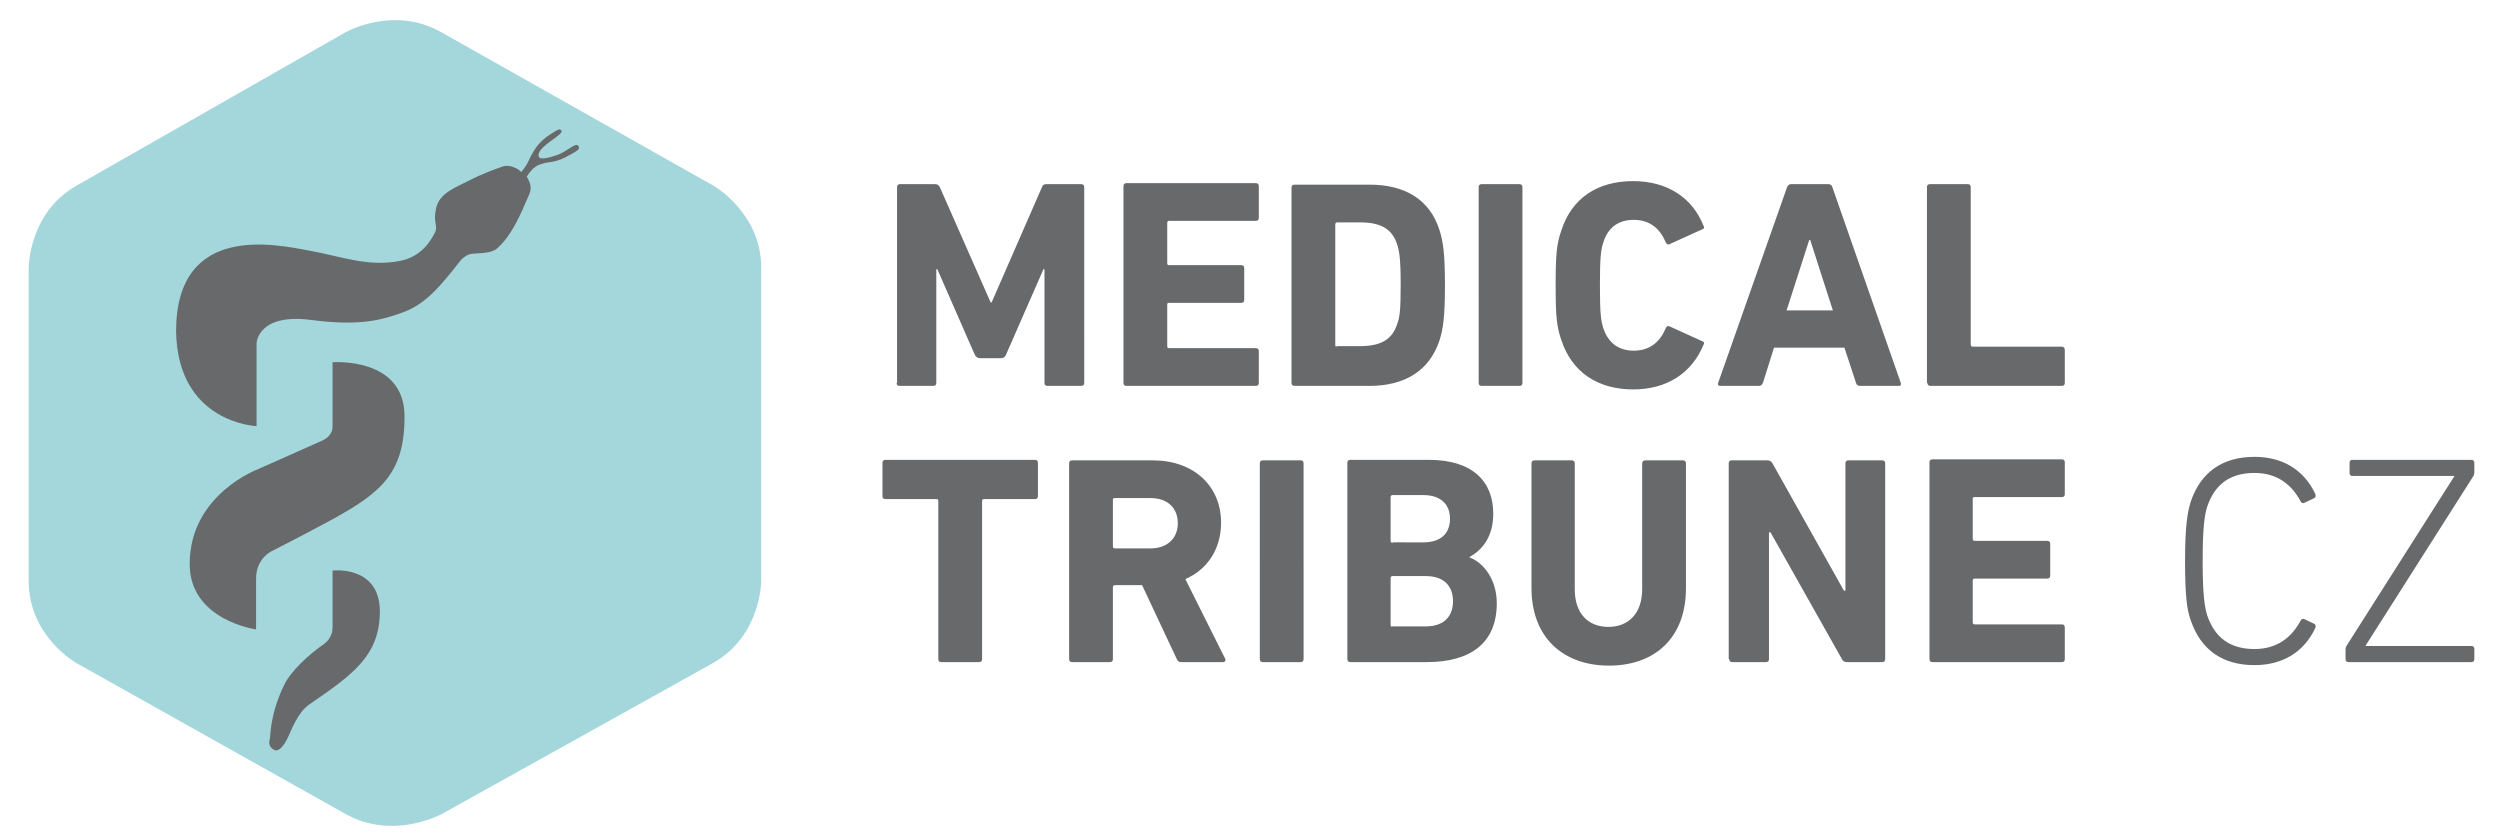
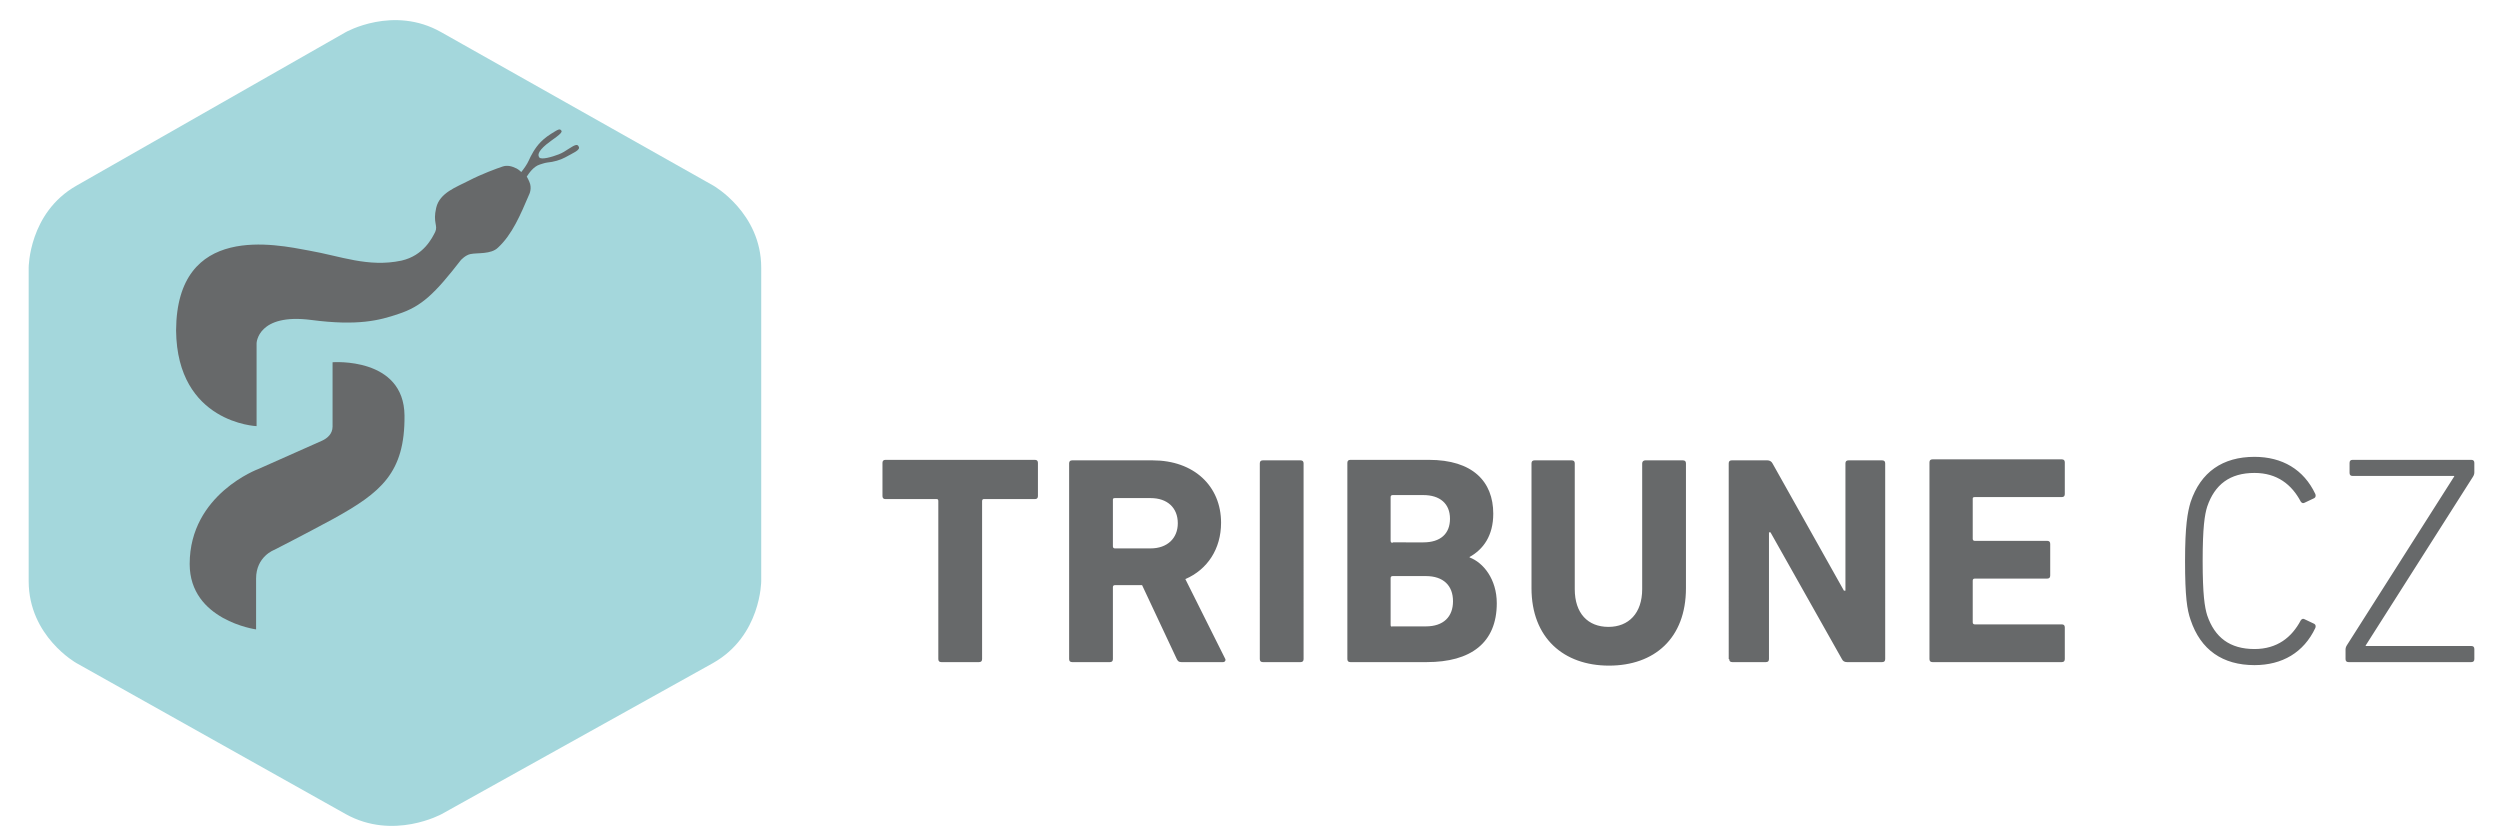
<svg xmlns="http://www.w3.org/2000/svg" version="1.1" id="Layer_1" x="0px" y="0px" viewBox="0 0 496.9 166.8" style="enable-background:new 0 0 496.9 166.8;" xml:space="preserve">
  <style type="text/css">
	.st0{fill:#A4D7DC;}
	.st1{fill:#67696A;}
</style>
  <path class="st0" d="M141.8,36.9c0,0,9.5,5.4,9.5,16.3v62.3c0,0,0,10.9-9.6,16.3l-53.9,30c0,0-9.6,5.3-19.1,0l-53.5-30  c0,0-9.5-5.3-9.5-16.3V53.2c0,0,0-10.9,9.5-16.3L68.7,6.4c0,0,9.5-5.4,19,0L141.8,36.9z" />
  <path class="st1" d="M66.1,72v12.8c0,1.4-1,2.3-2.1,2.8s-12.6,5.6-12.6,5.6s-13.7,5-13.7,18.9c0,11.2,13.2,13,13.2,13V115  c0-4.4,3.6-5.7,3.6-5.7s5.7-2.9,11.8-6.2c9.4-5.2,14.2-9.1,14.1-20.5C80.3,70.9,66.1,72,66.1,72" />
-   <path class="st1" d="M66.1,113.4v11.3c0,2.2-1.7,3.3-1.7,3.3c-3.2,2.2-6.6,5.5-7.8,7.9c-3,6-2.8,10.4-3,11.1c-0.2,0.7-0.1,1.6,1,2.1  c0.8,0.3,1.8-0.7,2.8-2.9c0.4-0.8,1.8-4.7,4.1-6.2c8.9-6.1,14-9.8,14-18.6C75.4,112.3,66.1,113.4,66.1,113.4" />
  <path class="st1" d="M115,29.1c-0.2-0.4-0.5-0.5-2,0.5c-0.6,0.4-1.2,0.8-2,1.1c-1.3,0.5-3.4,1.1-3.8,0.6c-0.3-0.4-0.4-1.1,1.4-2.6  c1.2-1,3.3-2.2,3-2.7c-0.3-0.5-0.7-0.2-1.1,0c-1.5,0.9-2.2,1.4-3,2.2c-1.2,1.2-2,2.8-2.4,3.7c-0.3,0.7-1,1.7-1.5,2.3l-0.2-0.2  c-0.2-0.2-0.4-0.3-0.7-0.5c-1-0.5-1.9-0.7-2.8-0.4c-1.2,0.4-4.2,1.5-6.7,2.8c-2.5,1.3-5.8,2.4-6.5,5.4c-0.7,3,0.4,3.5-0.2,4.8  c-0.6,1.2-2.3,4.7-6.7,5.7c-6.6,1.4-12.1-0.9-18.4-2c-6.5-1.2-26.3-5.6-26.4,15.9C35.2,84.1,51,84.7,51,84.7V68.2  c0,0,0.2-6,10.9-4.6c9.2,1.2,13.5,0.1,17.3-1.2c4.6-1.5,7.2-4,12.4-10.7c0,0,0.9-1,1.9-1.2c1.4-0.3,4.1,0.1,5.5-1.3  c2.8-2.6,4.4-6.4,6.2-10.6c0,0,0.6-1.2,0-2.5c-0.1-0.3-0.3-0.6-0.5-1c0.4-0.6,1.3-2,2.6-2.4c0.4-0.1,0.8-0.3,1.5-0.4  c1.2-0.1,2.6-0.5,3.5-1C113.9,30.4,115.5,29.8,115,29.1" />
  <path class="st1" d="M491.2,131.6c0.4,0,0.6-0.2,0.6-0.6v-2c0-0.4-0.2-0.6-0.6-0.6h-21v-0.1l21.3-33.5c0.2-0.3,0.3-0.6,0.3-0.9v-1.9  c0-0.4-0.2-0.6-0.6-0.6h-23.6c-0.4,0-0.6,0.2-0.6,0.6v2c0,0.4,0.2,0.6,0.6,0.6h20.2v0.1l-21.3,33.5c-0.2,0.3-0.3,0.6-0.3,0.9v1.9  c0,0.4,0.2,0.6,0.6,0.6H491.2z M435.4,123.2c2,6,6.4,9,12.7,9c5.5,0,9.8-2.5,12.1-7.4c0.1-0.3,0.1-0.6-0.2-0.8l-1.9-0.9  c-0.3-0.2-0.6-0.1-0.8,0.2c-1.8,3.4-4.7,5.7-9.2,5.7c-4.9,0-7.9-2.3-9.4-6.7c-0.5-1.6-0.9-4.1-0.9-10.8c0-6.7,0.4-9.2,0.9-10.8  c1.5-4.4,4.5-6.7,9.4-6.7c4.5,0,7.4,2.3,9.2,5.7c0.2,0.3,0.5,0.4,0.8,0.2l1.9-0.9c0.3-0.2,0.3-0.5,0.2-0.8  c-2.3-4.9-6.6-7.4-12.1-7.4c-6.3,0-10.7,3-12.7,9c-0.6,2-1.1,4.7-1.1,11.7C434.3,118.6,434.7,121.2,435.4,123.2 M383.5,131  c0,0.4,0.2,0.6,0.6,0.6h25.7c0.4,0,0.6-0.2,0.6-0.6v-6.3c0-0.4-0.2-0.6-0.6-0.6h-17.3c-0.2,0-0.4-0.1-0.4-0.4v-8.3  c0-0.2,0.1-0.4,0.4-0.4h14.4c0.4,0,0.6-0.2,0.6-0.6v-6.3c0-0.4-0.2-0.6-0.6-0.6h-14.4c-0.2,0-0.4-0.1-0.4-0.4v-8  c0-0.2,0.1-0.3,0.4-0.3h17.3c0.4,0,0.6-0.2,0.6-0.6v-6.3c0-0.4-0.2-0.6-0.6-0.6h-25.7c-0.4,0-0.6,0.2-0.6,0.6V131z M343.7,131  c0,0.4,0.2,0.6,0.6,0.6h6.7c0.4,0,0.6-0.2,0.6-0.6v-25.2h0.3l14.2,25.2c0.2,0.4,0.5,0.6,1,0.6h7c0.4,0,0.6-0.2,0.6-0.6V92.1  c0-0.4-0.2-0.6-0.6-0.6h-6.7c-0.4,0-0.6,0.2-0.6,0.6v25.3h-0.3l-14.2-25.3c-0.2-0.4-0.6-0.6-1-0.6h-7.1c-0.4,0-0.6,0.2-0.6,0.6V131z   M319.8,132.3c9,0,15.3-5.4,15.3-15.4V92.1c0-0.4-0.2-0.6-0.6-0.6h-7.5c-0.3,0-0.6,0.2-0.6,0.6v25c0,4.8-2.7,7.5-6.7,7.5  c-4.1,0-6.7-2.7-6.7-7.5v-25c0-0.4-0.2-0.6-0.6-0.6H305c-0.4,0-0.6,0.2-0.6,0.6v24.8C304.4,126.8,310.8,132.3,319.8,132.3   M276.4,124.2v-9.3c0-0.2,0.1-0.4,0.4-0.4h6.6c3.5,0,5.4,1.9,5.4,5c0,3.1-1.9,5-5.4,5h-6.6C276.5,124.6,276.4,124.5,276.4,124.2   M276.8,107.9c-0.2,0-0.4-0.1-0.4-0.4v-8.7c0-0.2,0.1-0.4,0.4-0.4h6.1c3.3,0,5.3,1.7,5.3,4.7s-1.9,4.7-5.3,4.7H276.8z M267.8,131  c0,0.4,0.2,0.6,0.6,0.6h15.2c8.7,0,13.9-3.8,13.9-11.7c0-4.8-2.7-8.1-5.4-9.1v-0.1c2.7-1.5,4.7-4.2,4.7-8.6  c0-6.4-4.1-10.7-12.8-10.7h-15.6c-0.4,0-0.6,0.2-0.6,0.6V131z M250.4,131c0,0.4,0.2,0.6,0.6,0.6h7.5c0.4,0,0.6-0.2,0.6-0.6V92.1  c0-0.4-0.2-0.6-0.6-0.6H251c-0.4,0-0.6,0.2-0.6,0.6V131z M228.7,109h-7.1c-0.2,0-0.4-0.1-0.4-0.4v-9.3c0-0.2,0.1-0.3,0.4-0.3h7.1  c3.3,0,5.4,1.9,5.4,5C234.1,107,232,109,228.7,109 M243.1,131.6c0.4,0,0.6-0.4,0.4-0.7l-7.9-15.8c4.4-1.9,7.1-6,7.1-11.2  c0-7.3-5.4-12.4-13.6-12.4h-16c-0.4,0-0.6,0.2-0.6,0.6V131c0,0.4,0.2,0.6,0.6,0.6h7.5c0.4,0,0.6-0.2,0.6-0.6v-14.3  c0-0.2,0.1-0.4,0.4-0.4h5.4l6.9,14.7c0.2,0.4,0.4,0.6,0.9,0.6H243.1z M194.6,131.6c0.4,0,0.6-0.2,0.6-0.6V99.6  c0-0.2,0.1-0.4,0.3-0.4h10.2c0.4,0,0.6-0.2,0.6-0.6v-6.6c0-0.4-0.2-0.6-0.6-0.6H176c-0.4,0-0.6,0.2-0.6,0.6v6.6  c0,0.4,0.2,0.6,0.6,0.6h10.2c0.2,0,0.3,0.1,0.3,0.4V131c0,0.4,0.2,0.6,0.6,0.6H194.6z" />
-   <path class="st1" d="M383.1,76.1c0,0.4,0.2,0.6,0.6,0.6h26.1c0.4,0,0.6-0.2,0.6-0.6v-6.6c0-0.3-0.2-0.6-0.6-0.6h-17.7  c-0.2,0-0.4-0.1-0.4-0.4V37.2c0-0.4-0.2-0.6-0.6-0.6h-7.5c-0.4,0-0.6,0.2-0.6,0.6V76.1z M355.1,61.7l4.5-14h0.2l4.5,14H355.1z   M341.5,76.1c-0.1,0.4,0,0.6,0.4,0.6h7.7c0.4,0,0.6-0.2,0.8-0.6l2.2-7h14l2.3,7c0.1,0.4,0.4,0.6,0.8,0.6h7.7c0.4,0,0.5-0.2,0.4-0.6  l-13.6-38.9c-0.1-0.4-0.4-0.6-0.8-0.6h-7.4c-0.4,0-0.6,0.2-0.8,0.6L341.5,76.1z M310.3,67.5c2.1,6.5,7.3,9.9,14.3,9.9  c6.8,0,11.7-3.3,14-8.9c0.2-0.3,0.1-0.6-0.3-0.7l-6.4-2.9c-0.4-0.2-0.6-0.1-0.8,0.3c-1.1,2.6-3,4.5-6.4,4.5c-3.1,0-5.1-1.7-6-4.4  c-0.5-1.5-0.7-2.9-0.7-8.6c0-5.7,0.2-7.1,0.7-8.6c0.9-2.8,2.9-4.4,6-4.4c3.4,0,5.3,1.9,6.4,4.5c0.2,0.4,0.5,0.5,0.8,0.3l6.4-2.9  c0.4-0.1,0.5-0.4,0.3-0.7c-2.2-5.6-7.2-8.9-14-8.9c-7,0-12.2,3.3-14.3,9.9c-0.9,2.6-1.1,4.7-1.1,10.9  C309.2,62.8,309.4,64.9,310.3,67.5 M293.9,76.1c0,0.4,0.2,0.6,0.6,0.6h7.5c0.4,0,0.6-0.2,0.6-0.6V37.2c0-0.4-0.2-0.6-0.6-0.6h-7.5  c-0.4,0-0.6,0.2-0.6,0.6V76.1z M265.4,68.6v-24c0-0.2,0.1-0.4,0.4-0.4h4.5c4,0,6.4,1.2,7.4,4.4c0.4,1.2,0.7,2.7,0.7,7.9  c0,5.2-0.2,6.7-0.7,7.9c-1,3.2-3.4,4.4-7.4,4.4h-4.5C265.5,69,265.4,68.8,265.4,68.6 M256.7,76.1c0,0.4,0.2,0.6,0.6,0.6h14.9  c7,0,11.9-3,13.9-9c0.7-2.2,1.1-4.5,1.1-11c0-6.5-0.4-8.8-1.1-11c-1.9-6-6.8-9-13.9-9h-14.9c-0.4,0-0.6,0.2-0.6,0.6V76.1z   M223.3,76.1c0,0.4,0.2,0.6,0.6,0.6h25.7c0.4,0,0.6-0.2,0.6-0.6v-6.3c0-0.4-0.2-0.6-0.6-0.6h-17.3c-0.2,0-0.3-0.1-0.3-0.4v-8.3  c0-0.2,0.1-0.3,0.3-0.3h14.4c0.4,0,0.6-0.2,0.6-0.6v-6.3c0-0.4-0.2-0.6-0.6-0.6h-14.4c-0.2,0-0.3-0.1-0.3-0.4v-8  c0-0.2,0.1-0.4,0.3-0.4h17.3c0.4,0,0.6-0.2,0.6-0.6v-6.3c0-0.4-0.2-0.6-0.6-0.6h-25.7c-0.4,0-0.6,0.2-0.6,0.6V76.1z M178.2,76.1  c0,0.4,0.2,0.6,0.6,0.6h6.7c0.4,0,0.6-0.2,0.6-0.6V53.5h0.2l7.4,16.9c0.2,0.5,0.6,0.8,1.1,0.8h4.1c0.5,0,0.9-0.2,1.1-0.8l7.4-16.9  h0.2v22.6c0,0.4,0.2,0.6,0.6,0.6h6.7c0.4,0,0.6-0.2,0.6-0.6V37.2c0-0.4-0.2-0.6-0.6-0.6h-6.9c-0.5,0-0.8,0.2-0.9,0.6l-10,22.9h-0.2  l-10.1-22.9c-0.2-0.4-0.5-0.6-0.9-0.6h-7c-0.4,0-0.6,0.2-0.6,0.6V76.1z" />
</svg>